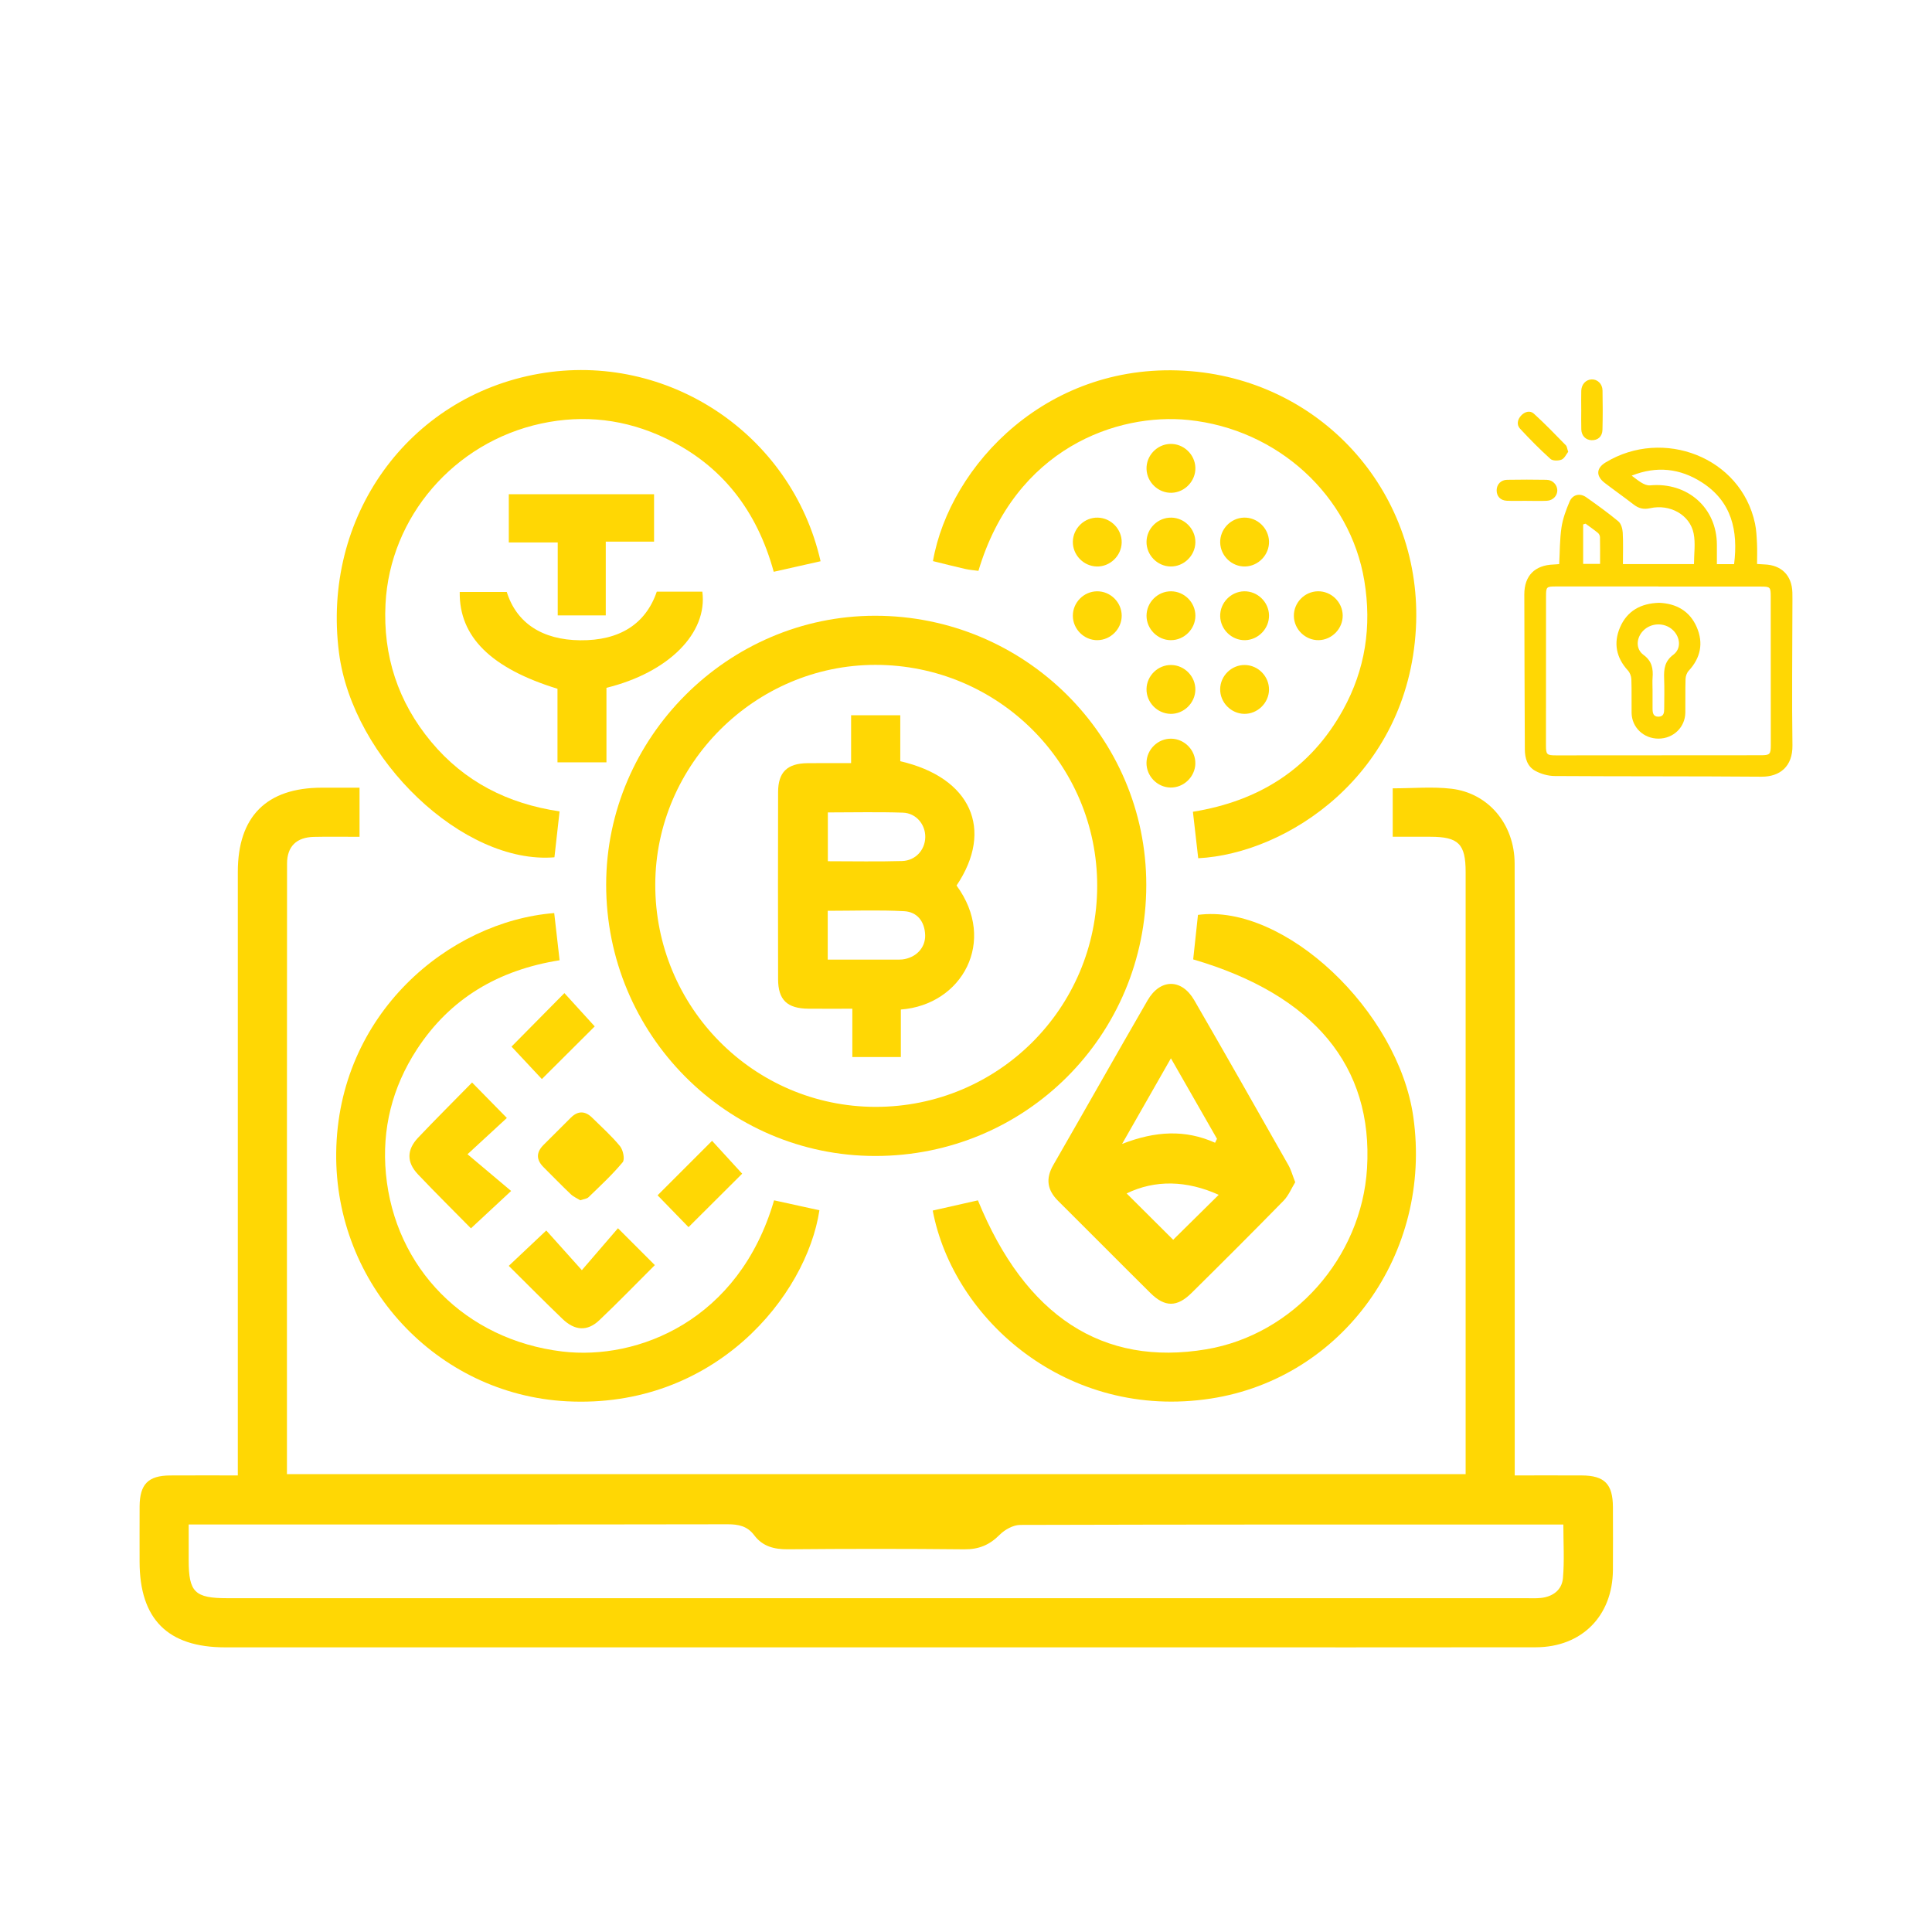
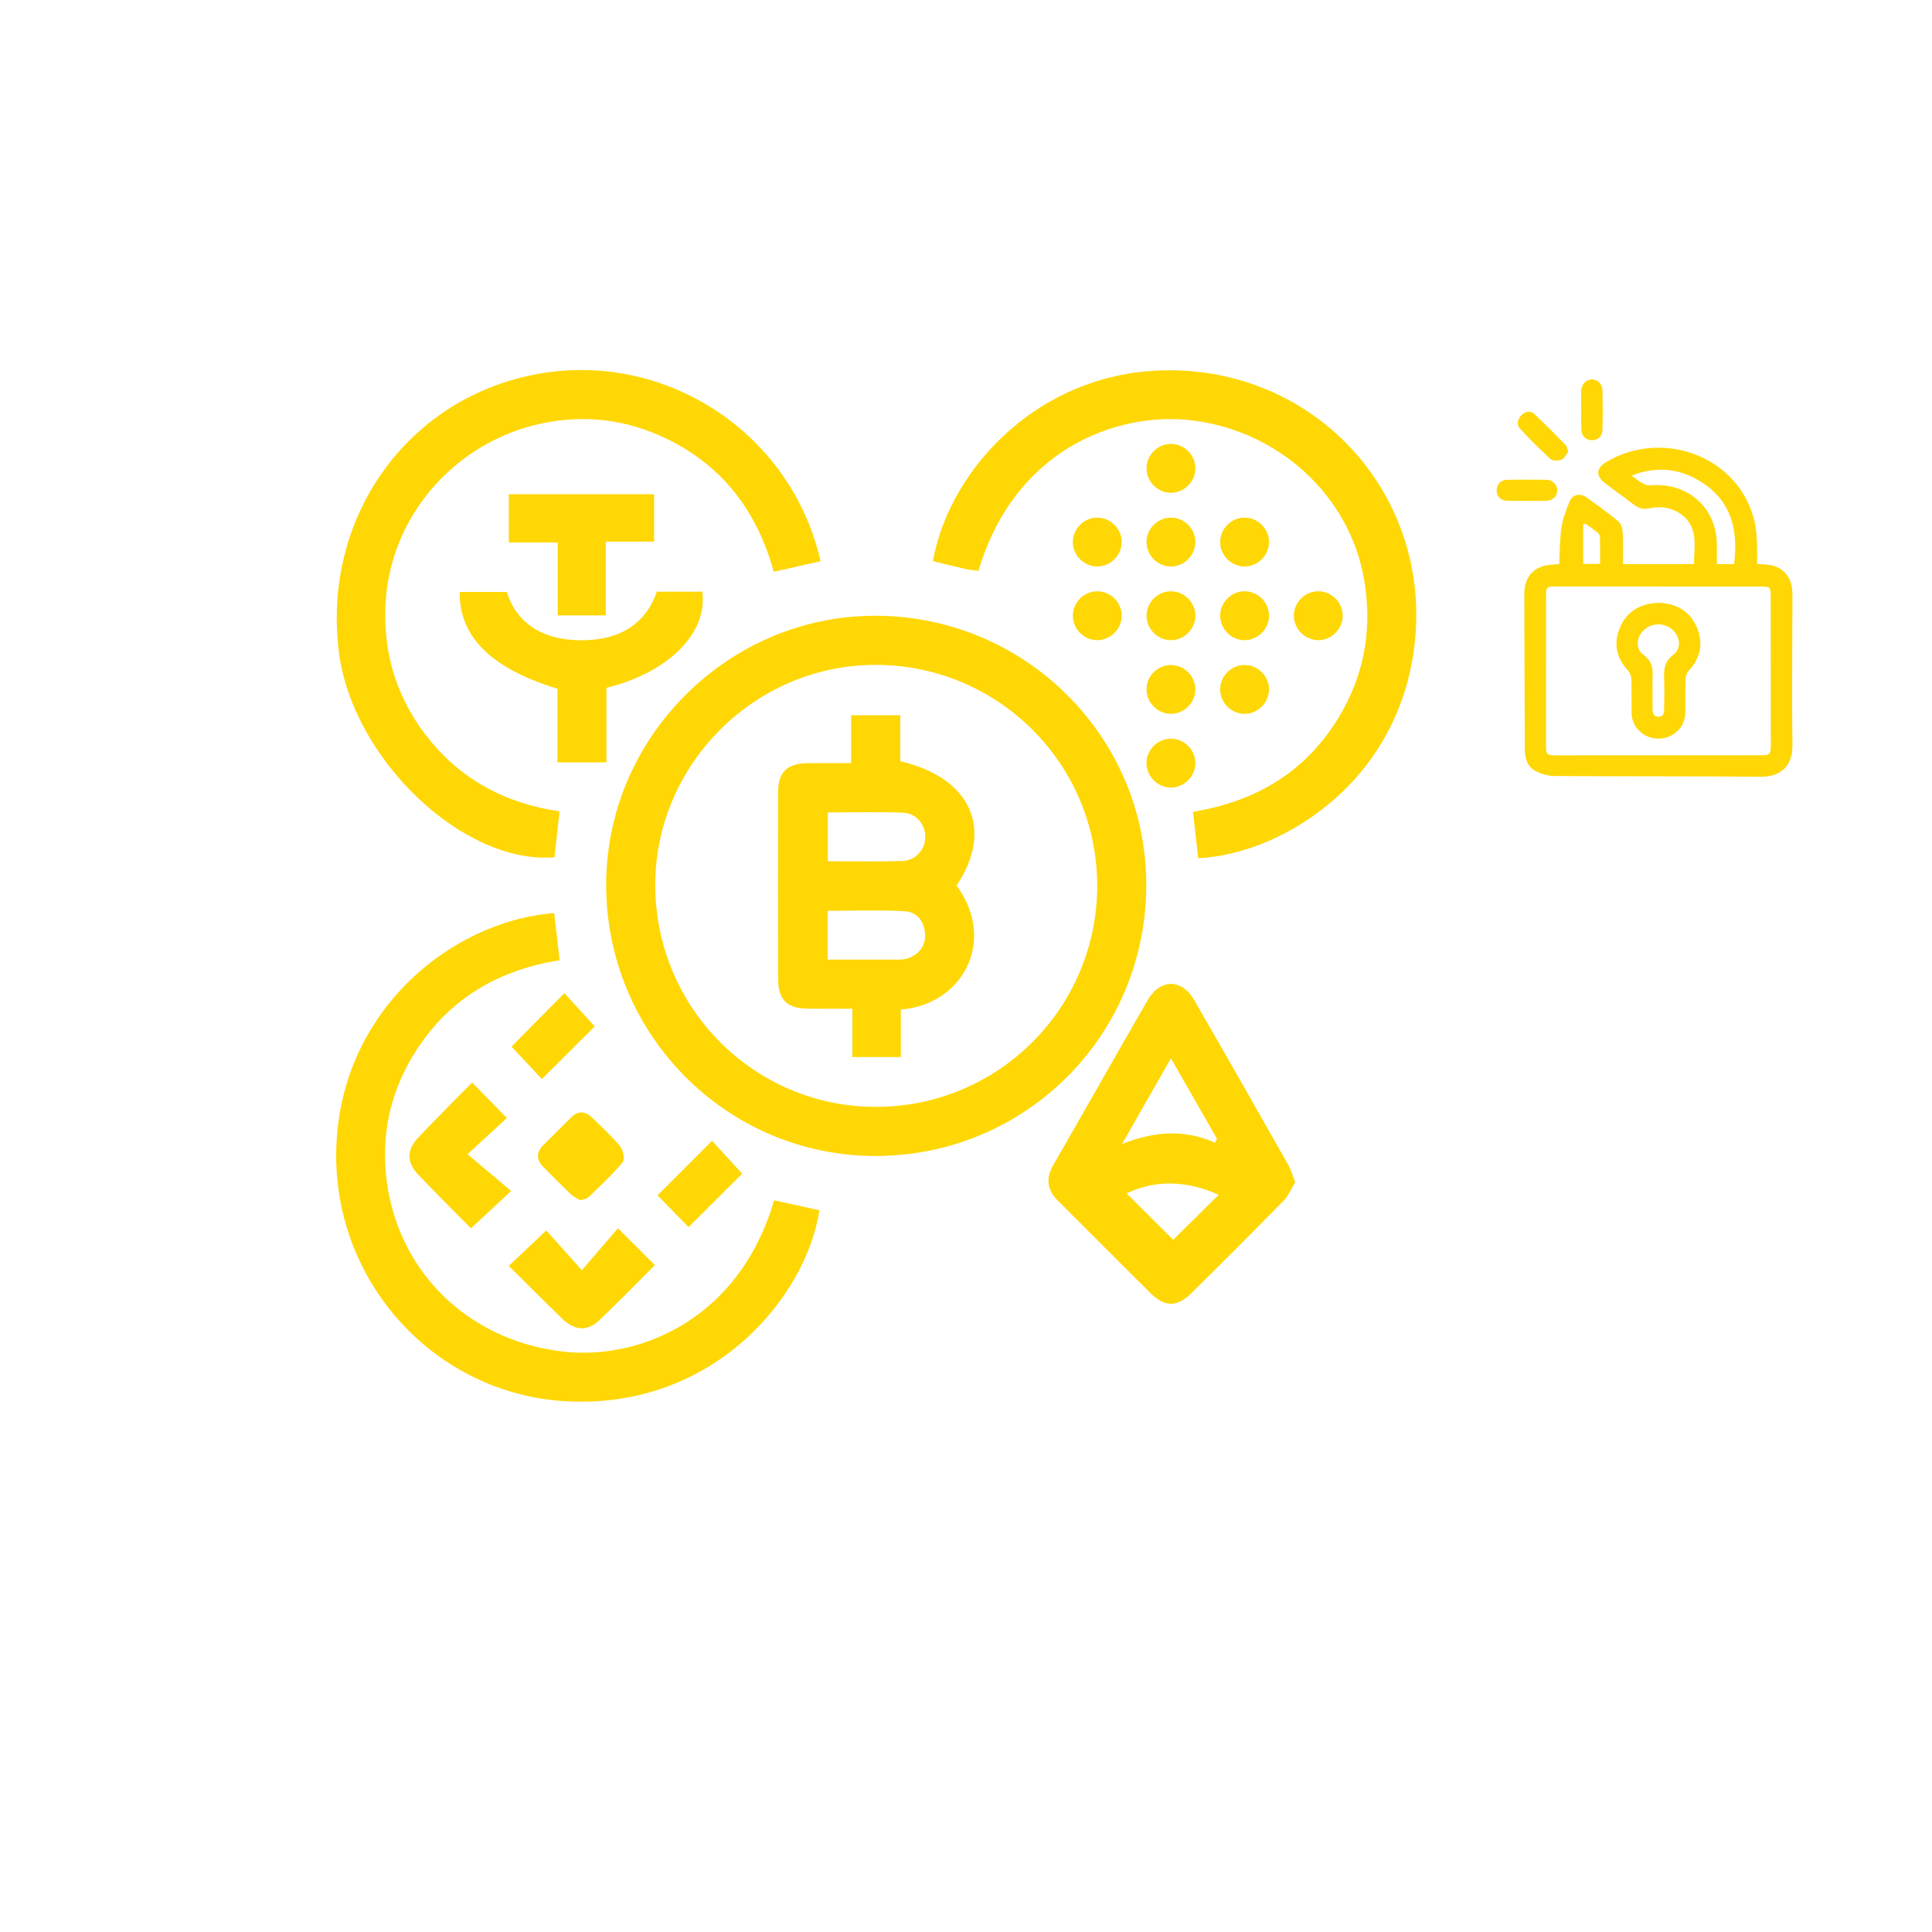
<svg xmlns="http://www.w3.org/2000/svg" id="Layer_2" data-name="Layer 2" viewBox="0 0 1080 1080">
  <defs>
    <style>
      .cls-1 {
        clip-path: url(#clippath);
      }

      .cls-2 {
        fill: none;
      }

      .cls-3 {
        fill: #ffd704;
      }
    </style>
    <clipPath id="clippath">
      <rect class="cls-2" width="1080" height="1080" />
    </clipPath>
  </defs>
  <g id="Social_MEdia_telegaram" data-name="Social MEdia_telegaram">
    <g id="Cryptocurrency_Scams" data-name="Cryptocurrency Scams">
      <g class="cls-1">
        <g>
          <g>
-             <path class="cls-3" d="m778.54,467.77v-27.09c11.21,0,22.11-1.02,32.75.22,20.84,2.43,35.34,19.96,35.4,41.77.14,48.05.05,96.1.05,144.15,0,62.64,0,125.27,0,187.91,0,3.07,0,6.14,0,10.04,13.02,0,25.24-.05,37.45.01,12.76.06,17.39,4.78,17.44,17.72.05,11.73.08,23.45,0,35.18-.19,25.7-17.46,43.12-43.14,43.16-68.63.1-137.25.04-205.88.04-175.57,0-351.14,0-526.71,0-32.14,0-47.86-15.75-47.87-47.91,0-10.3-.05-20.59.01-30.89.08-12.4,4.79-17.21,17.01-17.29,12.25-.08,24.51-.02,37.89-.02v-10.47c0-108.97,0-217.94,0-326.91,0-30.98,16.06-47.05,46.97-47.07,6.83,0,13.66,0,21.07,0v27.46c-8.59,0-17.08-.16-25.56.04-9.65.23-14.95,5.31-14.96,14.94-.09,113.54-.06,227.07-.06,341.3h658.9c0-2.76,0-5.77,0-8.79,0-109.26,0-218.51,0-327.77,0-15.76-3.98-19.73-19.73-19.75-6.81,0-13.62,0-21.02,0ZM105.48,852.21c0,7.39,0,13.64,0,19.89,0,17.97,3.38,21.3,21.6,21.3,241.88,0,483.75,0,725.63,0,2.86,0,5.74.16,8.57-.13,6.74-.68,11.82-4.46,12.41-11.04.87-9.8.23-19.74.23-30.02h-5.99c-99.21,0-198.42-.06-297.63.23-3.88.01-8.6,2.62-11.45,5.49-5.64,5.68-11.64,8.23-19.75,8.15-32.88-.34-65.76-.31-98.63-.02-7.72.07-14.18-1.6-18.86-7.85-3.83-5.11-8.75-6.14-14.9-6.13-96.92.17-193.84.12-290.77.12-3.1,0-6.21,0-10.44,0Z" />
            <path class="cls-3" d="m640.78,494.73c-.05,84.09-67.5,151.51-151.54,151.47-83.06-.04-150.48-68.08-150.39-151.78.09-82.22,68.09-150.18,150.28-150.21,83.7-.03,151.7,67.47,151.65,150.52Zm-151.36,124.02c68.47.08,123.87-55.16,123.92-123.55.04-68.26-55.43-123.54-123.96-123.53-67.28,0-122.92,55.48-123.08,122.71-.17,68.58,54.98,124.28,123.12,124.37Z" />
            <path class="cls-3" d="m309.81,510.41c1.02,8.97,1.98,17.37,3.01,26.38-34.01,5.41-61.14,21.17-79.85,49.95-13.72,21.1-19.59,44.42-17.24,69.4,4.98,52.79,44.39,92.83,98.53,99.35,42.28,5.09,98.88-17.29,118.45-84.5,8.41,1.84,16.9,3.7,25.35,5.55-7.23,47.76-58.54,111.17-141.32,106.79-72.6-3.84-129.67-65.26-128.8-138.95.91-77.61,63.04-129.31,121.88-133.97Z" />
-             <path class="cls-3" d="m521.4,676.71c8.44-1.91,16.91-3.82,25.26-5.71,26.53,64.91,69.9,93.01,127.71,83.26,48.61-8.19,86.78-51.2,89.81-101.17,3.45-56.97-29.66-97.02-97.18-116.78.88-8.23,1.79-16.62,2.67-24.88,48.28-6.45,111.99,53.66,120.39,112.98,10.79,76.25-39.62,146.06-113.14,157.39-80.3,12.37-143.98-44.14-155.52-105.09Z" />
            <path class="cls-3" d="m458.7,313.74c-8.83,1.99-17.11,3.85-26.18,5.89-9.32-33.99-28.82-59.59-60.64-74.72-22.1-10.51-45.38-13.32-69.37-8.14-48.63,10.49-84.55,52.14-87.01,100.88-1.46,28.92,6.99,54.78,25.53,77.03,18.53,22.25,42.74,34.61,71.78,38.89-1.01,9-1.96,17.4-2.88,25.67-50.95,4.19-112.77-54.88-120.43-114.36-9.76-75.74,38.58-143.13,111.87-155.97,71.45-12.51,141.1,33.39,157.34,104.83Z" />
            <path class="cls-3" d="m669.81,479.75c-.99-8.71-1.92-16.87-2.96-25.97,36.95-5.96,65.72-24.02,83.93-56.99,12.45-22.54,16.1-46.66,11.89-72.13-7.84-47.44-48.25-84.76-98.37-89.89-39.49-4.04-96.81,15.52-117.35,84.34-2.41-.33-4.94-.5-7.37-1.05-6.05-1.38-12.07-2.93-18.05-4.4,9.38-53.54,64.65-112.71,144.17-106.17,74.77,6.15,129.93,69.43,125.79,143.97-4.56,82.17-72.49,125.81-121.68,128.3Z" />
            <path class="cls-3" d="m724.04,660.86c-2.1,3.4-3.71,7.48-6.54,10.37-16.98,17.35-34.16,34.5-51.43,51.56-8.11,8.02-14.92,8.01-22.99.01-17.25-17.08-34.31-34.36-51.54-51.45-6.13-6.08-7.14-12.44-2.77-20.04,17.65-30.66,35.02-61.49,52.73-92.11,7.07-12.22,19.05-12.26,26.1-.06,17.72,30.62,35.16,61.4,52.62,92.17,1.51,2.66,2.31,5.72,3.81,9.54Zm-44.8-22.05c.35-.74.7-1.48,1.06-2.21-8.36-14.61-16.73-29.23-25.75-45-9.24,16.19-17.52,30.72-27.3,47.86,18.79-7.31,35.41-8.08,52-.65Zm2.03,29.1c-17.93-8.1-35.6-8.49-51.47-.77,8.5,8.46,17.44,17.36,26.01,25.9,7.78-7.68,16.46-16.24,25.46-25.13Z" />
            <path class="cls-3" d="m311.65,385.03c-37.25-11.46-55.03-29.15-54.66-54.13h26.29c5.47,17.39,19.81,26.81,41.06,27.02,21.93.22,36.6-9.03,42.81-27.19h25.46c3.07,23.1-18.78,45.2-53.6,53.76v41.65h-27.37v-41.11Z" />
            <path class="cls-3" d="m338.62,344.01h-26.85v-40.77h-27.35v-26.97h81.2v26.5h-27v41.24Z" />
            <path class="cls-3" d="m345.45,686.6c7.77,7.77,13.99,13.98,20.61,20.6-10.46,10.43-20.55,20.89-31.1,30.87-6.62,6.26-13.62,5.85-20.51-.77-10.09-9.7-19.93-19.65-30.05-29.67,6.86-6.47,13.38-12.62,20.97-19.78,5.83,6.5,12.29,13.7,19.89,22.18,7.16-8.31,13.6-15.79,20.19-23.44Z" />
            <path class="cls-3" d="m263.26,686.65c-9.65-9.8-19.81-19.84-29.63-30.2-6.39-6.74-6.32-13.73.13-20.52,9.83-10.35,19.95-20.43,30.13-30.8,6.69,6.82,12.85,13.09,19.45,19.82-6.93,6.39-14.01,12.91-22,20.28,8.81,7.41,16.36,13.78,24.38,20.53-8.72,8.11-15.12,14.06-22.46,20.89Z" />
            <path class="cls-3" d="m324.41,670.97c-1.66-1.03-3.78-1.91-5.34-3.39-5.17-4.91-10.13-10.05-15.19-15.08-4.26-4.23-4.21-8.38.07-12.6,5.08-5.01,10.09-10.09,15.16-15.12,3.99-3.97,8.03-3.83,11.96.06,5.28,5.22,10.87,10.19,15.54,15.91,1.73,2.12,2.79,7.37,1.46,8.96-5.81,6.99-12.56,13.21-19.1,19.56-.91.88-2.57.99-4.55,1.69Z" />
            <path class="cls-3" d="m384.89,685.98c-5.57-5.73-11.7-12.03-17.3-17.8,9.98-9.99,20.05-20.06,30.46-30.46,5.53,6.04,11.41,12.46,16.83,18.38-9.33,9.29-19.4,19.33-29.98,29.87Z" />
            <path class="cls-3" d="m332.46,573.76c-9.27,9.24-19.35,19.28-29.55,29.44-5.21-5.57-11.34-12.12-16.97-18.14,9.19-9.3,19.2-19.43,29.56-29.91,5.69,6.25,11.55,12.68,16.95,18.61Z" />
            <path class="cls-3" d="m668.21,426.82c-.14,7.43-6.5,13.56-13.91,13.42-7.44-.14-13.54-6.48-13.4-13.91.14-7.46,6.45-13.55,13.89-13.4,7.45.14,13.55,6.47,13.41,13.9Z" />
            <path class="cls-3" d="m654.32,399.05c-7.44-.14-13.54-6.47-13.41-13.9.14-7.46,6.44-13.55,13.88-13.41,7.45.14,13.56,6.46,13.42,13.89-.14,7.43-6.49,13.56-13.9,13.43Z" />
            <path class="cls-3" d="m654.14,248.16c7.42-.24,13.83,5.79,14.08,13.23.24,7.4-5.82,13.84-13.24,14.08-7.41.24-13.83-5.8-14.06-13.25-.24-7.45,5.76-13.83,13.23-14.07Z" />
            <path class="cls-3" d="m750.58,343.96c.13,7.41-6,13.76-13.43,13.89-7.42.13-13.74-5.99-13.87-13.44-.13-7.46,5.95-13.75,13.42-13.88,7.43-.13,13.75,5.98,13.88,13.42Z" />
            <path class="cls-3" d="m709.39,343.91c.16,7.41-5.95,13.79-13.37,13.95-7.42.16-13.77-5.94-13.93-13.38-.16-7.45,5.9-13.77,13.36-13.94,7.43-.16,13.78,5.92,13.94,13.37Z" />
            <path class="cls-3" d="m654.52,357.86c-7.44-.03-13.63-6.26-13.6-13.71.03-7.47,6.23-13.64,13.69-13.61,7.45.02,13.64,6.25,13.62,13.69-.02,7.43-6.28,13.65-13.7,13.62Z" />
            <path class="cls-3" d="m613.45,357.86c-7.43.05-13.68-6.14-13.72-13.59-.05-7.46,6.1-13.68,13.57-13.73,7.44-.05,13.69,6.12,13.74,13.57.05,7.42-6.15,13.7-13.58,13.74Z" />
            <path class="cls-3" d="m709.39,302.66c.2,7.4-5.89,13.81-13.31,14.01-7.42.2-13.79-5.87-13.99-13.32-.19-7.45,5.84-13.8,13.3-14,7.43-.2,13.8,5.87,14,13.31Z" />
            <path class="cls-3" d="m654.79,289.35c7.45.13,13.56,6.45,13.43,13.88-.13,7.43-6.48,13.57-13.89,13.44-7.44-.13-13.55-6.46-13.42-13.89.13-7.46,6.43-13.55,13.87-13.42Z" />
            <path class="cls-3" d="m613.08,316.67c-7.44-.17-13.52-6.53-13.35-13.96.17-7.46,6.5-13.52,13.94-13.35,7.44.17,13.53,6.52,13.36,13.95-.17,7.43-6.55,13.54-13.95,13.37Z" />
            <path class="cls-3" d="m709.39,385.58c-.12,7.43-6.45,13.58-13.86,13.47-7.44-.12-13.56-6.43-13.45-13.86.12-7.47,6.39-13.57,13.84-13.45,7.45.11,13.57,6.42,13.46,13.85Z" />
            <path class="cls-3" d="m534.72,495.02c22.82,31.06,3.18,66.72-31.14,69.31v26.57h-27.12v-27.02c-8.8,0-16.69.06-24.59-.01-11.84-.11-16.89-4.91-16.91-16.49-.08-34.87-.09-69.74,0-104.6.03-11.14,5.11-16.02,16.37-16.16,7.94-.1,15.88-.02,24.44-.02v-26.78h27.49v25.71c39.49,9.11,52.54,38.17,31.45,69.5Zm-71.95-13.59c14.25,0,27.87.29,41.48-.11,7.58-.23,12.84-6.21,12.98-13.3.14-7.07-5.06-13.49-12.49-13.74-13.85-.47-27.73-.13-41.97-.13v27.29Zm-.06,55c13.02,0,25.22,0,37.43,0,1.42,0,2.86.06,4.27-.1,7.53-.87,12.96-6.45,12.76-13.55-.22-7.56-4.38-13.03-11.75-13.42-14.1-.75-28.26-.22-42.71-.22v27.29Z" />
          </g>
          <g>
            <path class="cls-3" d="m907.22,315.33h39.73c0-5.8.9-11.65-.19-17.11-2.08-10.41-13.19-16.61-24.34-14.13-3.67.82-6.43.1-9.26-2.1-5.28-4.09-10.76-7.94-16.06-12-5.03-3.85-4.88-8.27.46-11.5,32.11-19.46,75.6-2.99,83.5,34.14.77,3.63.92,7.41,1.11,11.14.18,3.71.04,7.44.04,11.5,1.58.1,2.86.21,4.14.25,9.5.32,15.33,6.16,15.6,15.69.08,2.67.02,5.35.02,8.02-.03,25.8-.35,51.61.02,77.41.17,11.76-6.96,17.62-17.35,17.54-38.51-.31-77.02-.13-115.53-.38-3.67-.02-7.68-1.13-10.9-2.9-4.41-2.42-5.8-7.02-5.82-12.02-.08-28.88-.28-57.76-.29-86.63,0-10.5,5.92-16.33,16.35-16.69,1.03-.03,2.06-.15,3.15-.24.38-6.99.29-13.82,1.28-20.49.73-4.92,2.55-9.78,4.5-14.4,1.69-4.01,5.8-4.96,9.35-2.45,6.11,4.32,12.21,8.69,17.95,13.47,1.52,1.27,2.31,4.07,2.43,6.23.33,5.71.11,11.44.11,17.66Zm19.88,12.56v-.05c-19.11,0-38.22,0-57.33,0-5.28,0-5.52.23-5.53,5.37-.02,27.79-.04,55.58-.04,83.38,0,5.25.42,5.67,5.77,5.67,38.09-.01,76.17-.04,114.26-.07,5.18,0,5.66-.51,5.66-5.8,0-27.66-.02-55.32-.04-82.97,0-5.2-.31-5.51-5.41-5.52-19.11-.01-38.22,0-57.33,0Zm42.27-12.53c2.34-18.79-1.32-34.99-18.02-45.72-12.17-7.82-25.27-9.31-39.23-3.75,3.27,2.39,6.96,5.74,10.31,5.43,20.79-1.91,37.3,12.45,37.32,33.27,0,3.54,0,7.09,0,10.78h9.61Zm-83.05-22.62c-.44.14-.89.27-1.33.41v22.08h9.46c0-5.19.05-10.08-.05-14.97-.02-.8-.51-1.84-1.13-2.35-2.24-1.82-4.62-3.47-6.95-5.18Z" />
            <path class="cls-3" d="m876.64,252.56c-1.1,1.38-2.08,3.7-3.72,4.37-1.78.72-4.93.75-6.18-.37-5.94-5.34-11.57-11.04-17.01-16.91-2.01-2.16-1.52-5.04.53-7.29,2.05-2.25,5.03-3.07,7.17-1.13,6.2,5.63,12.01,11.69,17.88,17.68.67.68.73,1.95,1.32,3.64Z" />
            <path class="cls-3" d="m883.92,228.87c0-3.47-.08-6.94.02-10.41.1-3.65,2.6-6.28,5.85-6.37,3.2-.09,5.95,2.46,6.03,6.15.15,7.33.15,14.68-.03,22.01-.1,3.84-2.62,5.97-6.18,5.82-3.21-.13-5.54-2.5-5.65-6.01-.12-3.73-.03-7.47-.03-11.21,0,0-.01,0-.02,0Z" />
            <path class="cls-3" d="m853.51,279.96c-3.74,0-7.48.14-11.21-.04-3.61-.18-5.71-2.54-5.66-5.91.05-3.25,2.36-5.74,5.85-5.8,7.34-.13,14.69-.13,22.03,0,3.4.06,5.94,2.73,6.02,5.8.08,3.06-2.39,5.76-5.82,5.93-3.73.19-7.47.04-11.21.04,0,0,0-.01,0-.02Z" />
            <path class="cls-3" d="m927.49,336.97c9.5.39,17.09,4.55,21.01,13.63,3.84,8.89,2.17,17.16-4.53,24.39-1.04,1.12-1.69,3.01-1.74,4.57-.2,6.27-.03,12.55-.12,18.82-.12,8.18-6.69,14.5-14.98,14.52-8.31.03-14.94-6.26-15.06-14.4-.09-6.27.1-12.55-.13-18.82-.06-1.67-.82-3.67-1.94-4.89-6.55-7.15-8.14-15.33-4.41-24.05,3.96-9.25,11.63-13.49,21.9-13.77Zm-3.7,47.99c0,3.74-.02,7.48,0,11.22.02,2.26.3,4.48,3.31,4.45,3.04-.03,3.19-2.33,3.2-4.55.04-5.61.17-11.23-.04-16.83-.19-5.24.28-9.64,5.16-13.27,4.53-3.38,3.91-9.8-.26-13.76-4.61-4.38-12.19-4.2-16.63.38-3.88,4-4.28,10.2.2,13.48,4.79,3.5,5.46,7.75,5.07,12.88-.15,1.99-.02,4.01-.03,6.01Z" />
          </g>
        </g>
      </g>
    </g>
  </g>
</svg>